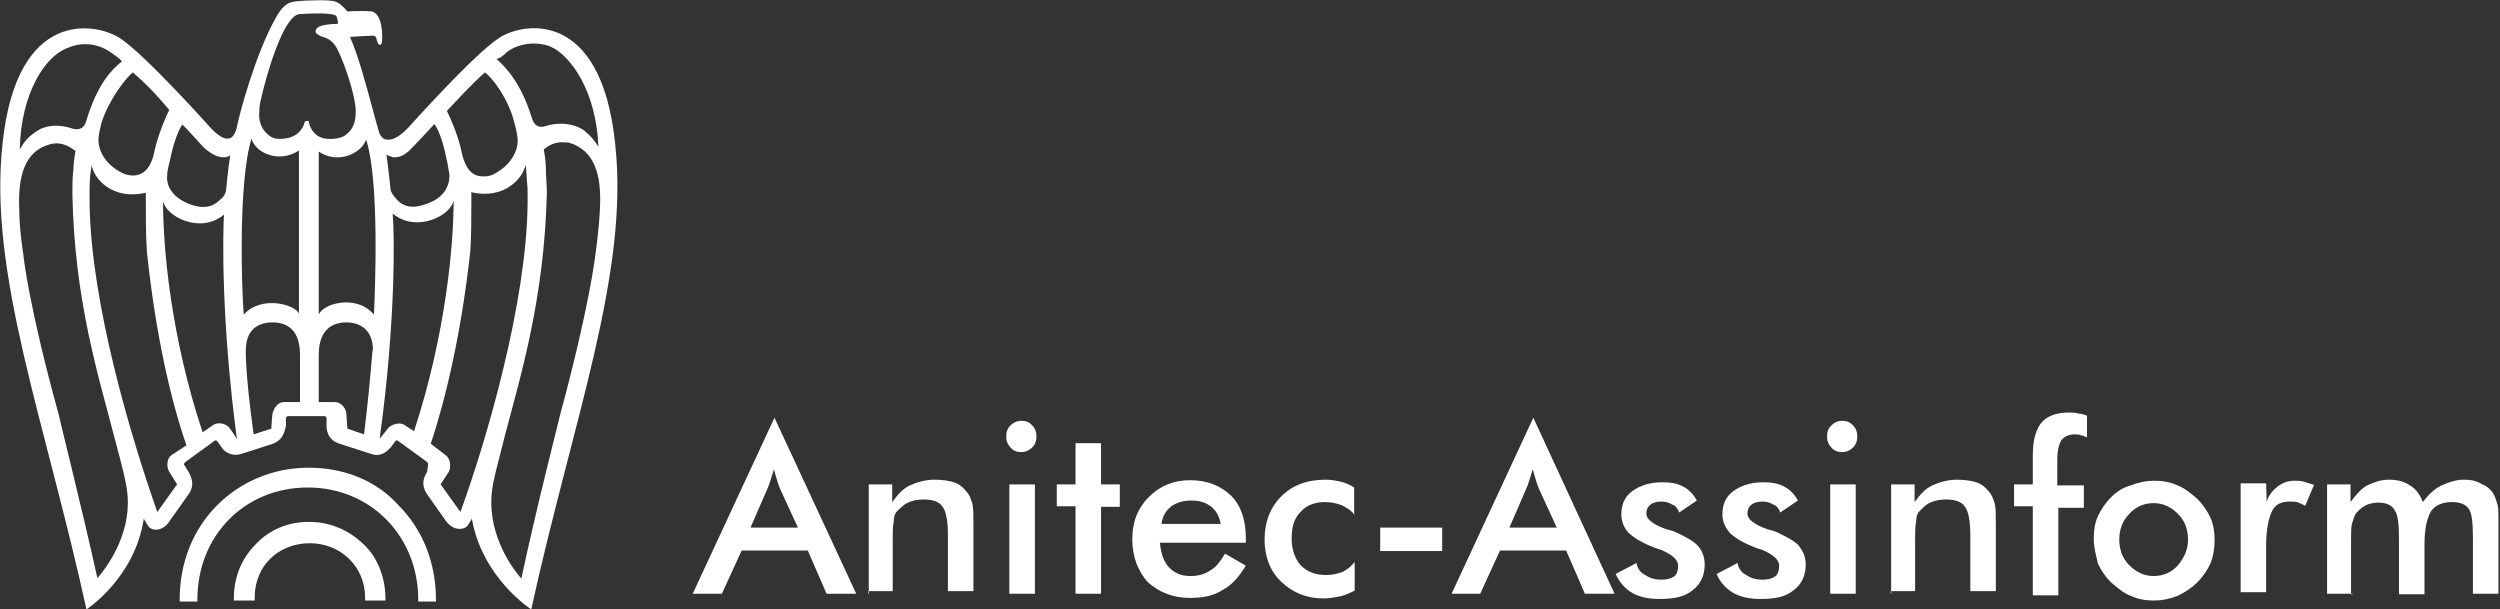
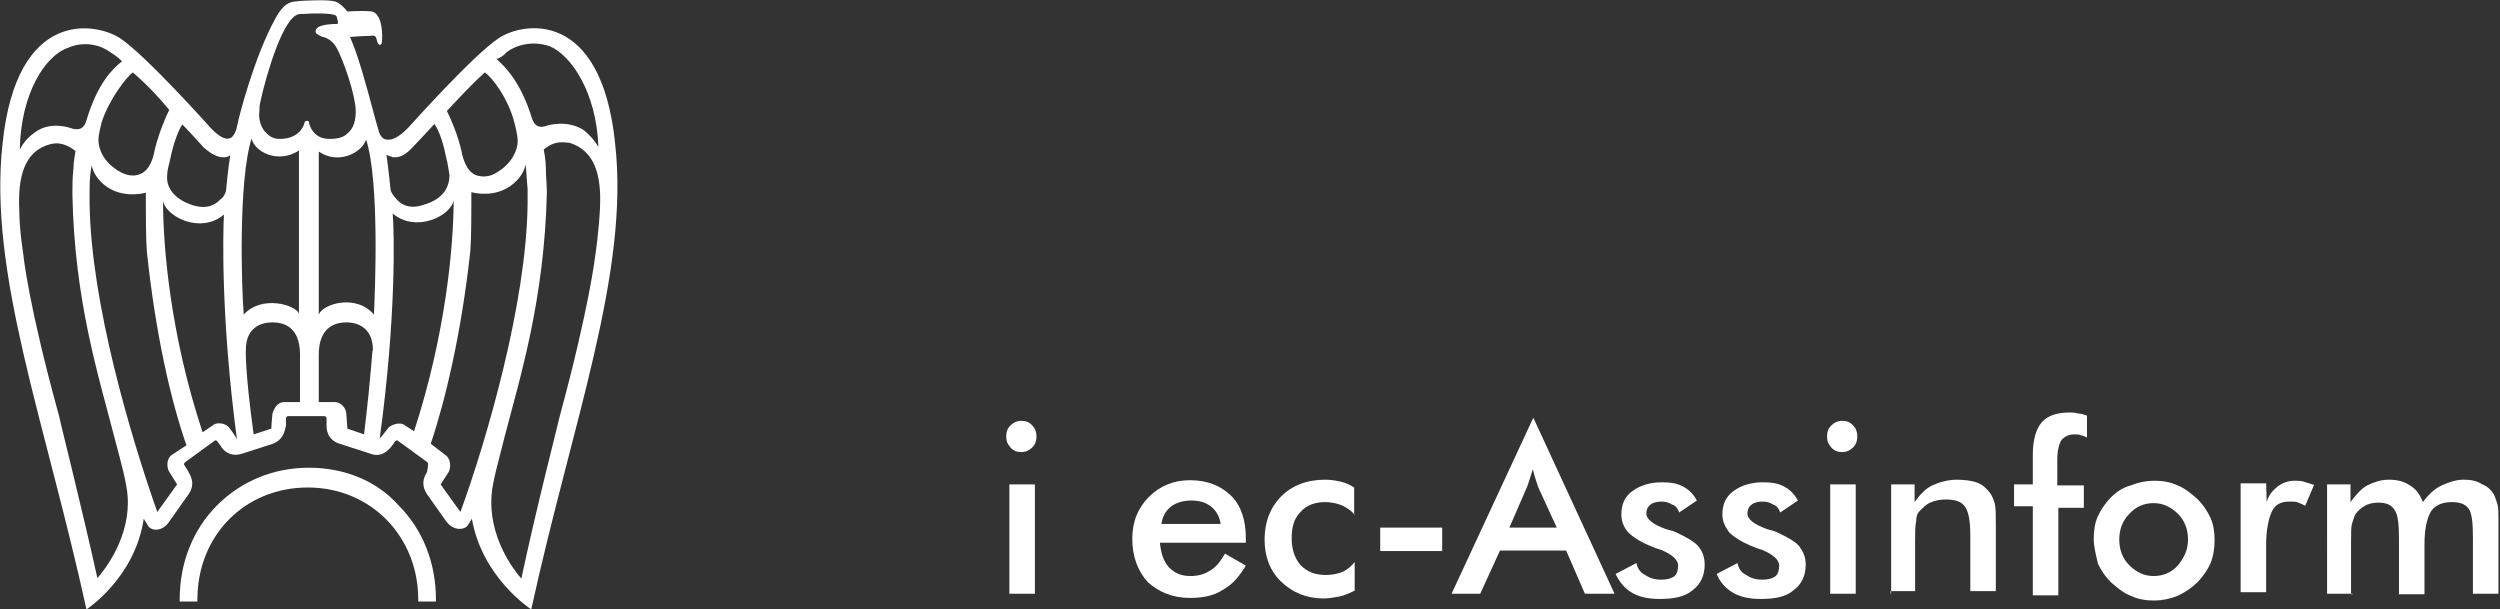
<svg xmlns="http://www.w3.org/2000/svg" version="1.1" id="Livello_1" x="0px" y="0px" viewBox="0 0 480 117" style="enable-background:new 0 0 480 117;" xml:space="preserve">
  <rect x="0" y="0" width="480" height="117" fill="#333333" stroke="none" />
  <style type="text/css">
	.st0{fill:#FFFFFF;}
</style>
  <g>
    <g>
      <path class="st0" d="M95.8,7.3c-4.9,3.2-17.4,17.2-17.4,17.2c-2.5,2.6-3.8,2.3-3.8,2.3c-1.5,0.2-1.9-1.7-1.9-1.7    c-0.2-0.6-0.4-1.5-0.6-2.1l0,0c-2.1-7.9-3.4-12.5-4.9-15.9c0,0,2.3-0.2,3.6-0.2c1.5-0.2,1.3,0.2,1.5,0.6c0,0,0.2,1.1,0.6,1.1    c0.4,0,0.4-0.4,0.4-0.4c0.2-1.1,0.2-5.5-1.9-6c-2.1-0.2-4.7,0-4.7,0c-0.8-0.9-1.3-1.5-2.3-1.9c-1.3-0.4-4.9-0.2-4.9-0.2    s-1.5,0-3,0.2S54,1.5,52.9,3.5c-4,7.2-7,18.7-7.4,20.8c0,0-0.4,2.3-1.7,2.3c0,0-1.1,0.4-3.4-2.1c0,0-12.5-14-17.4-17.2    c-4.7-3-19.8-5.7-22.5,20.2C-2.3,52.4,8.7,80.9,16.6,117c0,0,9.3-6,11-17.4l0.8,1.3c0.6,1.1,2.8,1.3,4.2-0.9l3.6-5.1    c1.5-2.1,0.2-3.8,0-4.3l-0.8-1.3c-0.2-0.2,0-0.4,0.2-0.6l5.5-4c0.2-0.2,0.4-0.2,0.6,0l0.8,1.1c0.2,0.4,1.5,2.1,4,1.3l5.9-1.9    c2.3-0.9,2.3-3,2.5-3.4v-1.5c0-0.2,0.2-0.4,0.4-0.4h7c0.2,0,0.4,0.2,0.4,0.4v1.5c0,0.4,0,2.6,2.5,3.4l5.9,1.9    c2.3,0.9,3.6-0.9,4-1.3l0.8-1.1c0.2-0.2,0.4-0.2,0.6,0l5.5,4c0.2,0.2,0.2,0.4,0.2,0.6L82,90.6c-0.2,0.4-1.5,2.1,0,4.3l3.6,5.1    c1.5,2.1,3.6,1.7,4.2,0.9l0.8-1.3C92.6,111,102,117,102,117c7.9-36.1,18.9-64.6,16.1-89.5C115.4,1.5,100.3,4.3,95.8,7.3L95.8,7.3z     M39.1,28.3L39.1,28.3c2.1,1.9,3.4,1.9,3.8,1.9c0.4,0,0.8,0,1.3-0.4c-0.4,2.6-0.8,6.6-0.8,6.8s-0.4,1.3-1.1,1.7    c-0.6,0.6-2.1,2.1-5.3,1.1c-4-1.3-5.1-3.8-4.9-5.7c0-1.1,0.4-2.3,0.6-3.2c0.4-2.1,1.3-5.1,2.3-6.6C35.3,24.1,39.1,28.3,39.1,28.3    L39.1,28.3z M25.5,13.9L25.5,13.9c3,2.6,4.9,4.7,7,7.2c-0.6,1.1-2.1,4.7-2.8,7.7c-0.2,1.1-0.8,4-3,4.7c-1.1,0.4-2.5,0.2-3.8-0.6    c-3-1.7-4-4.3-4-6c0-1.3,0.6-3.2,0.6-3.4C21,19,24.2,14.9,25.5,13.9L25.5,13.9z M13,9.2L13,9.2c3.4-1.5,6.6-0.4,8.3,0.9    c0.6,0.4,1.7,1.1,2.1,1.7c-1.9,1.5-4.7,4.3-6.8,11.3c-0.2,0.6-0.6,2.3-3,1.5c0,0-4-1.5-7,0.9c-1.3,0.9-2.1,1.9-2.8,3.2    C4,17.9,8.7,10.7,13,9.2L13,9.2z M18.7,111L18.7,111c-3-13.6-7.4-31-7.4-31.3C5.5,58.7,4.5,49.2,4.5,49c0,0-0.8-4.9-0.8-8.7    C3.4,33.9,4.7,29,9.6,27.7c0.8-0.2,2.5-0.6,4.9,1.3c0,0-0.4,2.1-0.4,3.4c-0.2,1.7-0.2,3.2-0.2,4.9c0.4,20.6,5.1,35.1,8.1,46.8    c1.3,4.9,2.3,8.5,2.5,11.1C25.1,103,20.2,109.3,18.7,111L18.7,111z M32.9,87.4L32.9,87.4c-1.1,0.9-0.8,2.6-0.4,3.2L34,93l-3.8,5.3    c-5.1-14.5-12.7-40-13-59.1c0-0.9,0-1.9,0-2.8c0-2.3,0.2-3.4,0.4-4.7c0.4,2.6,4,6.8,10.4,5.3c0,0.6,0,1.1,0,1.9    c0,2.1,0,6.8,0.2,9.4c1.7,16.2,4.7,28.9,7.6,37.2L32.9,87.4L32.9,87.4z M44,82.1L44,82.1c-0.4-0.6-2.1-1.3-3.2-0.4L38.9,83    c-6.2-18.7-7.6-35.7-7.6-44.4c0.6,3,7.2,6.4,11.7,2.6c-0.2,3.4-0.6,20,2.5,43.2C45.3,83.8,44,82.1,44,82.1L44,82.1L44,82.1z     M46.8,60.4L46.8,60.4c-0.4-4.7-1.1-25.5,1.5-33.8c0.6,2.6,5.1,4.9,9.1,2.3c0,1.1,0,29.8,0,31.3C56.7,58.5,50.2,56.6,46.8,60.4    L46.8,60.4z M57.6,77.2L57.6,77.2h-3c-1.5,0-2.1,1.5-2.3,2.3c0,0-0.2,2.1-0.2,2.8l-3.4,1.1c-1.7-12.3-1.5-16.2-1.5-16.2    c0-4,2.5-5.3,5.1-5.3c1.9,0,5.3,0.6,5.3,6.2L57.6,77.2L57.6,77.2z M59.3,23.4L59.3,23.4c0-0.2-0.2-0.2-0.4-0.2    c-0.2,0-0.4,0.2-0.4,0.2c0,0.2-0.6,2.8-3.8,3.2c-1.5,0.2-2.5,0-3.4-0.9c-1.3-1.1-1.7-3-1.5-4.3c0-0.4,0-1.1,0.2-1.9    c1.1-5.1,4.5-16.8,7.6-16.8l0,0c3.2-0.2,6.6-0.2,7,0.4c0.2,0.6,0.4,1.3,0.2,1.5c0,0,0,0-0.2,0c-0.2,0-3.2,0-3.8,0.9    c-0.2,0.2-0.2,0.4-0.2,0.6c0,0.4,0.6,0.6,1.1,0.9c0.8,0.2,2.1,0.6,3,2.3c1.1,2.1,2.8,6.8,3.4,10.2c0,0,0.2,0.9,0.2,1.9    c0,1.3-0.2,3.2-1.7,4.3c-0.8,0.9-2.8,1.1-4.2,0.9C59.9,26.2,59.3,23.7,59.3,23.4L59.3,23.4z M69.9,83.4L69.9,83.4l-3.2-1.1    l-0.2-2.8c0-0.9-0.8-2.3-2.3-2.3h-3v-9.1c0-5.5,3.4-6.2,5.3-6.2c2.5,0,5.1,1.3,5.1,5.3C71.4,67.2,71.4,70.9,69.9,83.4L69.9,83.4z     M71.8,60.4L71.8,60.4c-3.4-4-9.8-2.1-10.6,0c0-1.5,0-30.2,0-31.3c3.8,2.6,8.3,0.2,9.1-2.3C72.9,34.9,72,55.8,71.8,60.4L71.8,60.4    z M97.3,10L97.3,10c1.7-1.3,4.9-2.3,8.3-1.1c4,1.7,8.9,8.7,9.3,19.3c-0.8-1.3-1.5-2.1-2.8-3.2c-3.2-2.1-7-0.9-7-0.9    c-2.3,0.9-2.8-0.9-3-1.5c-2.1-6.8-5.1-9.8-6.8-11.3C95.8,11.3,96.7,10.7,97.3,10L97.3,10z M93.1,13.9L93.1,13.9    c1.3,0.9,4.5,4.9,5.7,9.8c0,0,0.6,2.1,0.6,3.4c0,1.7-1.1,4.3-4,6c-1.3,0.9-2.8,0.9-3.8,0.6c-2.1-0.6-2.8-3.6-3-4.7    c-0.6-2.8-2.1-6.4-2.8-7.7C88.2,18.8,90.1,16.6,93.1,13.9L93.1,13.9z M75.4,30.2L75.4,30.2c0.6,0,1.9,0.2,3.8-1.9    c0,0,3.8-4,4.2-4.5c1.1,1.5,1.9,4.5,2.3,6.6c0.2,0.6,0.4,2.1,0.6,3.2c0,1.9-0.8,4.5-4.9,5.7c-3.2,1.1-4.7-0.4-5.3-1.1    c-0.6-0.6-1.1-1.5-1.1-1.7c0,0-0.4-4-0.8-6.8C74.6,30,75.2,30,75.4,30.2L75.4,30.2z M77.8,81.7L77.8,81.7c-1.1-0.9-2.8,0-3.2,0.4    c0,0-1.3,1.7-1.7,2.1c3.2-23.2,2.8-39.8,2.5-43.2c4.5,3.8,11.3,0.4,11.7-2.6c0,8.7-1.5,25.7-7.6,44.4L77.8,81.7L77.8,81.7z     M88.4,98.3L88.4,98.3L84.6,93l1.5-2.3c0.4-0.6,0.6-2.3-0.4-3.2l-3-2.3c2.8-8.3,5.9-21.3,7.6-37c0.2-2.6,0.2-7,0.2-9.4    c0-0.6,0-1.3,0-1.9c6.4,1.5,10-2.8,10.4-5.3c0.2,1.3,0.2,2.6,0.4,4.7c0,0.9,0,1.9,0,2.8C101.1,58.1,93.5,84.3,88.4,98.3L88.4,98.3    z M114.3,49L114.3,49c0,0-1.1,9.8-6.8,30.8c0,0.2-4.5,17.6-7.4,31.3c-1.5-1.7-6.4-8.1-5.7-16.2c0.2-2.6,1.3-6.2,2.5-11.1    c3-11.5,7.6-26.2,8.1-46.8c0-1.7-0.2-3-0.2-4.9c0-1.3-0.4-3.4-0.4-3.4c2.3-1.9,4-1.3,4.9-1.3c4.9,1.5,6.2,6.2,5.9,12.5    C115,44.3,114.3,49,114.3,49z" />
      <path class="st0" d="M59.3,89.8c-6.8,0-13,2.6-17.6,7.2c-4.7,4.7-7.2,11.1-7.2,18.1c0,0.2,0,0.2,0,0.4h3.4c0-0.2,0-0.2,0-0.4    c0-12.3,9.1-21.5,21.2-21.5s21.2,9.4,21.2,21.5c0,0.2,0,0.2,0,0.4h3.4c0-0.2,0-0.2,0-0.4c0-7-2.5-13.4-7.2-18.1    C72.3,92.3,66.1,89.8,59.3,89.8z" />
-       <path class="st0" d="M59.3,100.2c-4,0-7.6,1.5-10.2,4.3c-2.8,2.8-4.2,6.4-4.2,10.4c0,0.2,0,0.2,0,0.4h4c0-0.2,0-0.4,0-0.6    c0-6,4.5-10.4,10.6-10.4c5.9,0,10.6,4.5,10.6,10.4c0,0.2,0,0.4,0,0.6H74c0-0.2,0-0.2,0-0.4c0-4-1.5-7.9-4.2-10.4    C66.9,101.7,63.3,100.2,59.3,100.2z" />
    </g>
    <g>
-       <path class="st0" d="M158.7,114l-3.6-8.3h-12.7l-3.8,8.3H133l15.7-33.8l15.7,33.8H158.7z M144.1,101.3h9.1l-3.4-7.4    c-0.2-0.4-0.4-1.1-0.6-1.7c-0.2-0.6-0.4-1.3-0.6-2.1c-0.2,0.6-0.4,1.3-0.6,1.9c-0.2,0.6-0.4,1.3-0.6,1.7L144.1,101.3z" />
-       <path class="st0" d="M166.8,114V93h4.5v3.4c1.1-1.5,2.1-2.6,3.4-3.2c1.3-0.6,3-1.1,4.7-1.1c1.5,0,3,0.2,4,0.6    c1.1,0.4,1.9,1.3,2.5,2.1c0.4,0.6,0.6,1.3,0.8,1.9c0.2,0.9,0.2,2.1,0.2,4v12.8h-4.9v-10.8c0-2.8-0.4-4.7-1.1-5.5    c-0.6-0.9-1.9-1.3-3.6-1.3c-1.1,0-2.1,0.2-3,0.6c-0.8,0.4-1.5,1.1-2.1,1.7c-0.4,0.4-0.6,1.1-0.6,1.9c-0.2,0.9-0.2,2.1-0.2,3.8v9.6    h-4.7V114z" />
      <path class="st0" d="M193.2,83.8c0-0.9,0.2-1.5,0.8-2.1c0.6-0.6,1.3-0.9,2.1-0.9c0.8,0,1.5,0.2,2.1,0.9c0.6,0.6,0.8,1.3,0.8,2.1    s-0.2,1.5-0.8,2.1c-0.6,0.6-1.3,0.9-2.1,0.9c-0.8,0-1.5-0.2-2.1-0.9S193.2,84.7,193.2,83.8z M193.8,114V93h4.9V114H193.8z" />
-       <path class="st0" d="M206.5,114V97.2h-3.6V93h3.6v-7.9h4.9V93h3.6v4.3h-3.6V114H206.5z" />
      <path class="st0" d="M239.5,104.2h-16.8c0.2,1.9,0.6,3.4,1.7,4.7c1.1,1.1,2.3,1.7,4.2,1.7c1.5,0,2.8-0.4,3.8-1.1    c1.1-0.6,1.9-1.7,2.8-3.2l4,2.3c-1.3,2.1-2.5,3.6-4.5,4.7c-1.7,1.1-3.8,1.5-6.2,1.5c-3.4,0-5.9-1.1-8.1-3c-1.9-2.1-3-4.9-3-8.3    c0-3.4,1.1-6,3.2-8.1c2.1-2.1,4.7-3.2,7.9-3.2c3.4,0,5.9,1.1,7.9,3c1.9,1.9,2.8,4.7,2.8,8.1v0.9H239.5z M234.4,100.8    c-0.2-1.5-0.8-2.6-1.7-3.4c-1.1-0.9-2.3-1.3-4-1.3c-1.5,0-2.8,0.4-3.8,1.1c-1.1,0.9-1.7,1.9-1.9,3.4h11.5V100.8z" />
      <path class="st0" d="M260.1,98.9c-0.6-0.9-1.7-1.5-2.5-1.9c-1.1-0.4-2.1-0.6-3.2-0.6c-1.9,0-3.6,0.6-4.7,1.9    c-1.3,1.3-1.7,3-1.7,5.1c0,2.1,0.6,3.8,1.7,5.1c1.3,1.3,2.8,1.9,4.9,1.9c1.1,0,2.1-0.2,3.2-0.6c0.8-0.4,1.7-1.1,2.3-1.9v5.5    c-0.8,0.4-1.9,0.9-2.8,1.1c-1.1,0.2-2.1,0.4-3.2,0.4c-3.2,0-5.9-1.1-8.1-3.2s-3.2-4.9-3.2-8.1c0-3.4,1.1-6.2,3.2-8.3    s4.9-3.2,8.5-3.2c1.1,0,2.1,0.2,3,0.4s1.7,0.6,2.5,1.1V98.9z" />
      <path class="st0" d="M265,101.3h11.9v4.5H265L265,101.3z" />
      <path class="st0" d="M304.3,114l-3.6-8.3h-12.7l-3.8,8.3h-5.5l15.7-33.8L310,114H304.3z M289.8,101.3h9.1l-3.4-7.4    c-0.2-0.4-0.4-1.1-0.6-1.7s-0.4-1.3-0.6-2.1c-0.2,0.6-0.4,1.3-0.6,1.9c-0.2,0.6-0.4,1.3-0.6,1.7L289.8,101.3z" />
      <path class="st0" d="M310.2,110.2l4-2.1c0.2,1.1,0.8,1.9,1.7,2.3c0.8,0.6,1.9,0.9,3,0.9c1.1,0,1.9-0.2,2.5-0.6s0.8-1.3,0.8-2.1    c0-1.1-1.1-2.1-3.2-3c-0.6-0.2-1.3-0.4-1.7-0.6c-2.3-0.9-3.8-1.9-4.7-2.8c-0.8-0.9-1.3-2.1-1.3-3.4c0-1.9,0.6-3.4,2.1-4.5    c1.5-1.1,3.4-1.7,5.7-1.7c1.7,0,3,0.2,4.2,0.9c1.1,0.6,1.9,1.5,2.5,2.6l-3.4,2.3c-0.2-0.6-0.6-1.3-1.3-1.5    c-0.6-0.4-1.3-0.6-2.1-0.6s-1.7,0.2-2.1,0.6c-0.6,0.4-0.8,1.1-0.8,1.7c0,1.1,1.3,2.1,3.8,3c0.8,0.2,1.5,0.4,1.9,0.6    c1.9,0.9,3.4,1.7,4.2,2.6s1.3,2.1,1.3,3.6c0,2.1-0.8,3.8-2.3,4.9c-1.5,1.3-3.6,1.7-6.4,1.7c-2.1,0-3.8-0.4-5.1-1.1    C311.9,113,310.9,111.7,310.2,110.2z" />
      <path class="st0" d="M329.6,110.2l4-2.1c0.2,1.1,0.8,1.9,1.7,2.3c0.8,0.6,1.9,0.9,3,0.9c1.1,0,1.9-0.2,2.5-0.6s0.8-1.3,0.8-2.1    c0-1.1-1.1-2.1-3.2-3c-0.6-0.2-1.3-0.4-1.7-0.6c-2.3-0.9-3.8-1.9-4.7-2.8c-0.8-1.1-1.3-2.1-1.3-3.4c0-1.9,0.6-3.4,2.1-4.5    c1.5-1.1,3.4-1.7,5.7-1.7c1.7,0,3,0.2,4.2,0.9c1.1,0.6,1.9,1.5,2.5,2.6l-3.4,2.3c-0.2-0.6-0.6-1.3-1.3-1.5    c-0.6-0.4-1.3-0.6-2.1-0.6c-0.8,0-1.7,0.2-2.1,0.6c-0.6,0.4-0.8,1.1-0.8,1.7c0,1.1,1.3,2.1,3.8,3c0.8,0.2,1.5,0.4,1.9,0.6    c1.9,0.9,3.4,1.7,4.2,2.6c0.8,1.1,1.3,2.1,1.3,3.6c0,2.1-0.8,3.8-2.3,4.9c-1.5,1.3-3.6,1.7-6.4,1.7c-2.1,0-3.8-0.4-5.1-1.1    C331.3,113,330.2,111.7,329.6,110.2z" />
      <path class="st0" d="M350.8,83.8c0-0.9,0.2-1.5,0.8-2.1c0.6-0.6,1.3-0.9,2.1-0.9c0.8,0,1.5,0.2,2.1,0.9c0.6,0.6,0.8,1.3,0.8,2.1    s-0.2,1.5-0.8,2.1c-0.6,0.6-1.3,0.9-2.1,0.9c-0.8,0-1.5-0.2-2.1-0.9S350.8,84.7,350.8,83.8z M351.4,114V93h4.9V114H351.4z" />
      <path class="st0" d="M363.1,114V93h4.5v3.4c1.1-1.5,2.1-2.6,3.4-3.2c1.3-0.6,3-1.1,4.7-1.1c1.5,0,3,0.2,4,0.6    c1.1,0.4,1.9,1.3,2.5,2.1c0.4,0.6,0.6,1.3,0.8,1.9c0.2,0.9,0.2,2.1,0.2,4v12.8h-4.9v-10.8c0-2.8-0.4-4.7-1.1-5.5    c-0.6-0.9-1.9-1.3-3.6-1.3c-1.1,0-2.1,0.2-3,0.6s-1.5,1.1-2.1,1.7c-0.4,0.4-0.6,1.1-0.6,1.9c-0.2,0.9-0.2,2.1-0.2,3.8v9.6h-4.7    V114z" />
      <path class="st0" d="M390.3,114V97.2h-3.6V93h3.6v-5.7c0-2.8,0.6-4.9,1.7-6.2c1.1-1.3,3-1.9,5.3-1.9c0.4,0,1.1,0,1.7,0.2    c0.6,0,1.1,0.2,1.7,0.4V84c-0.4-0.2-0.8-0.4-1.1-0.4c-0.4-0.2-0.8-0.2-1.3-0.2c-1.1,0-1.9,0.4-2.5,1.1c-0.4,0.6-0.8,1.9-0.8,3.6    v5.1h5.1v4.3h-4.9v16.8h-4.9V114z" />
      <path class="st0" d="M402,103.4c0-1.5,0.2-3,0.8-4.3c0.6-1.3,1.5-2.6,2.5-3.6c1.1-1.1,2.3-1.9,3.8-2.3c1.5-0.6,3-0.9,4.5-0.9    c1.5,0,3,0.2,4.5,0.9c1.5,0.6,2.5,1.5,3.8,2.6c1.1,1.1,1.9,2.3,2.5,3.6c0.6,1.3,0.8,2.8,0.8,4.3c0,1.5-0.2,3-0.8,4.5    c-0.6,1.3-1.5,2.6-2.5,3.6s-2.3,1.9-3.8,2.6c-1.5,0.6-3,0.9-4.5,0.9s-3-0.2-4.5-0.9c-1.5-0.6-2.5-1.5-3.8-2.6    c-1.1-1.1-1.9-2.3-2.5-3.6C402.4,106.4,402,105.1,402,103.4z M420.1,103.6c0-1.9-0.6-3.6-1.9-4.9s-2.8-2.1-4.7-2.1    c-1.7,0-3.4,0.6-4.7,2.1c-1.3,1.3-1.9,3-1.9,4.9c0,1.9,0.6,3.6,1.9,4.9c1.3,1.3,2.8,2.1,4.7,2.1c1.7,0,3.4-0.6,4.7-2.1    C419.4,107,420.1,105.5,420.1,103.6z" />
      <path class="st0" d="M435.2,96.4c0.4-1.5,1.3-2.3,2.1-3c0.8-0.6,1.9-1.1,3.2-1.1c0.6,0,1.3,0,1.9,0.2c0.6,0.2,1.3,0.4,1.9,0.6    l-1.7,4c-0.4-0.2-0.8-0.4-1.3-0.6c-0.4-0.2-1.1-0.2-1.7-0.2c-1.7,0-2.8,0.6-3.4,1.9c-0.6,1.3-1.1,3.4-1.1,6.4v9.1h-4.9V92.8h4.9    L435.2,96.4L435.2,96.4z" />
      <path class="st0" d="M451.7,114h-4.9V93h4.5v3.4c1.1-1.5,2.1-2.6,3.2-3.2c1.3-0.6,2.5-1.1,4.2-1.1c1.7,0,3,0.4,4,1.1    c1.1,0.6,1.9,1.7,2.5,3.2c1.1-1.5,2.3-2.6,3.6-3.2c1.3-0.6,2.8-1.1,4.2-1.1s2.5,0.2,3.6,0.9c1.1,0.4,1.9,1.3,2.3,2.1    c0.2,0.4,0.4,1.1,0.6,1.7c0.2,0.6,0.2,1.5,0.2,2.8v1.7V114h-4.9v-10.8c0-2.8-0.2-4.7-0.8-5.5c-0.6-0.9-1.7-1.3-3.2-1.3    c-1.9,0-3.2,0.6-4,1.7c-0.8,1.3-1.3,3.4-1.3,6.4v9.6h-4.9v-10.8c0-2.6-0.2-4.5-0.8-5.3c-0.6-1.1-1.7-1.5-3.2-1.5    c-0.8,0-1.9,0.2-2.5,0.6c-0.8,0.4-1.5,1.1-1.9,1.7c-0.2,0.4-0.4,1.1-0.6,1.7c-0.2,0.6-0.2,1.9-0.2,3.8v9.8H451.7z" />
    </g>
  </g>
</svg>